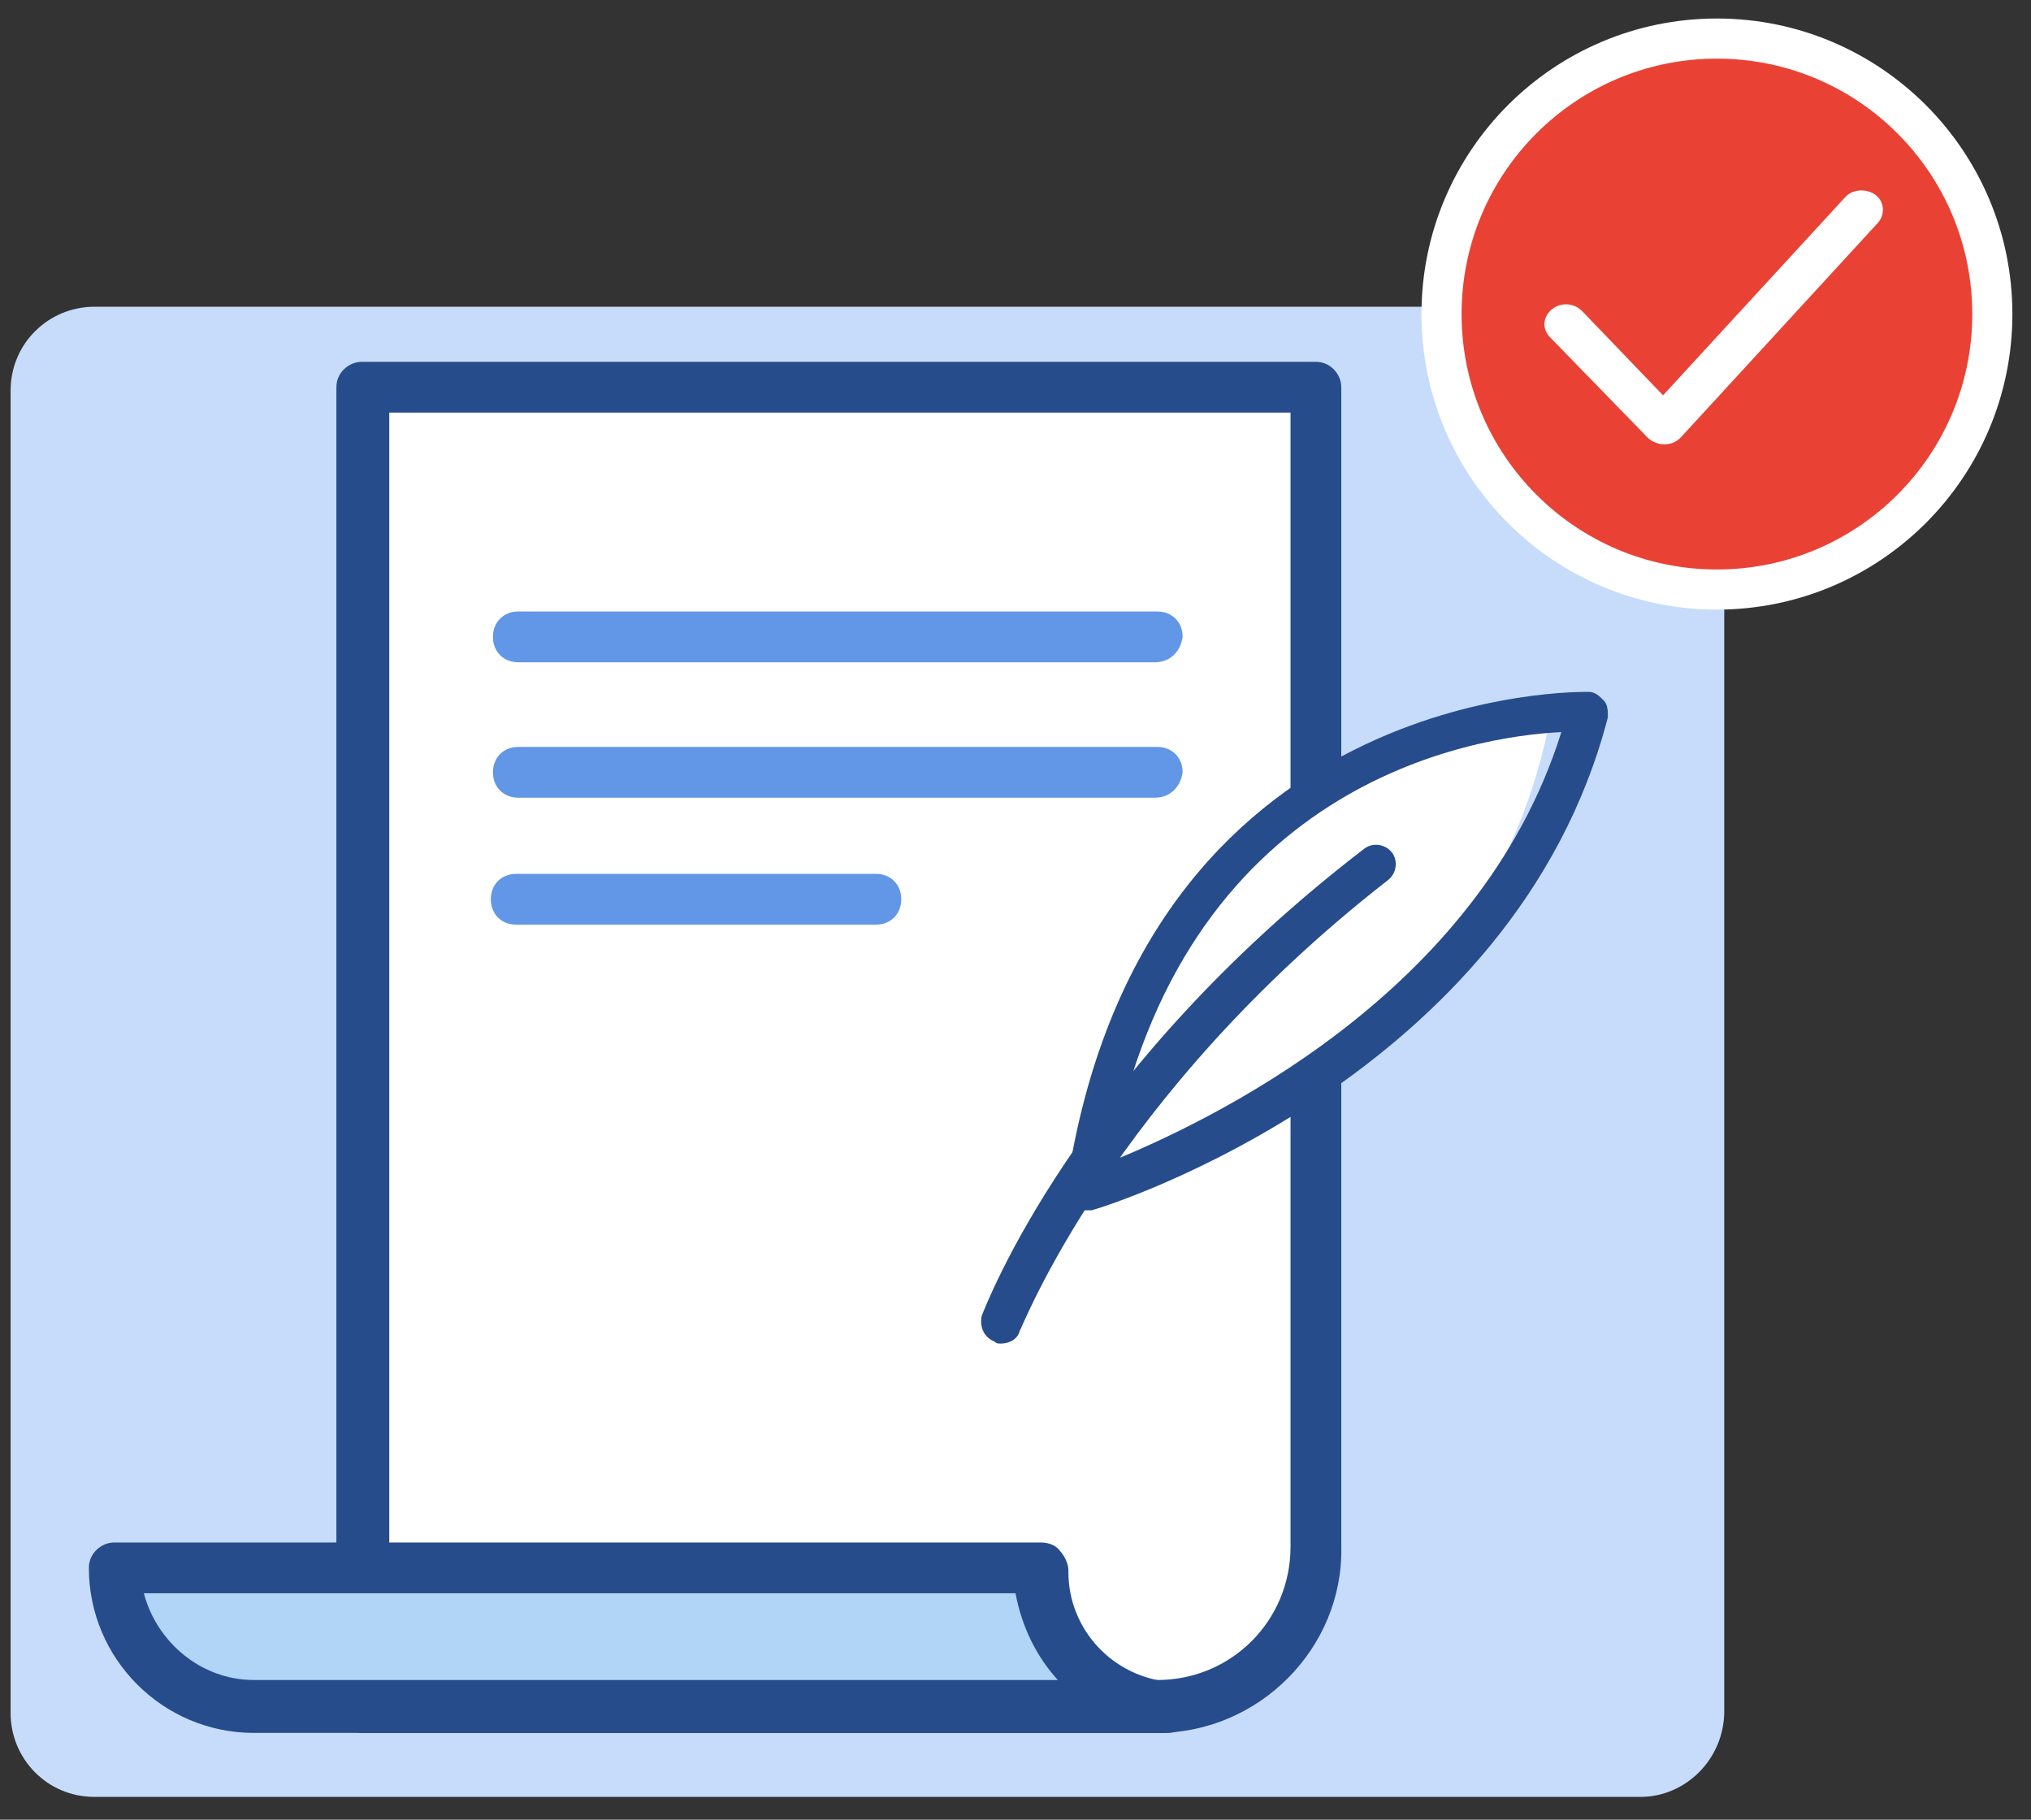
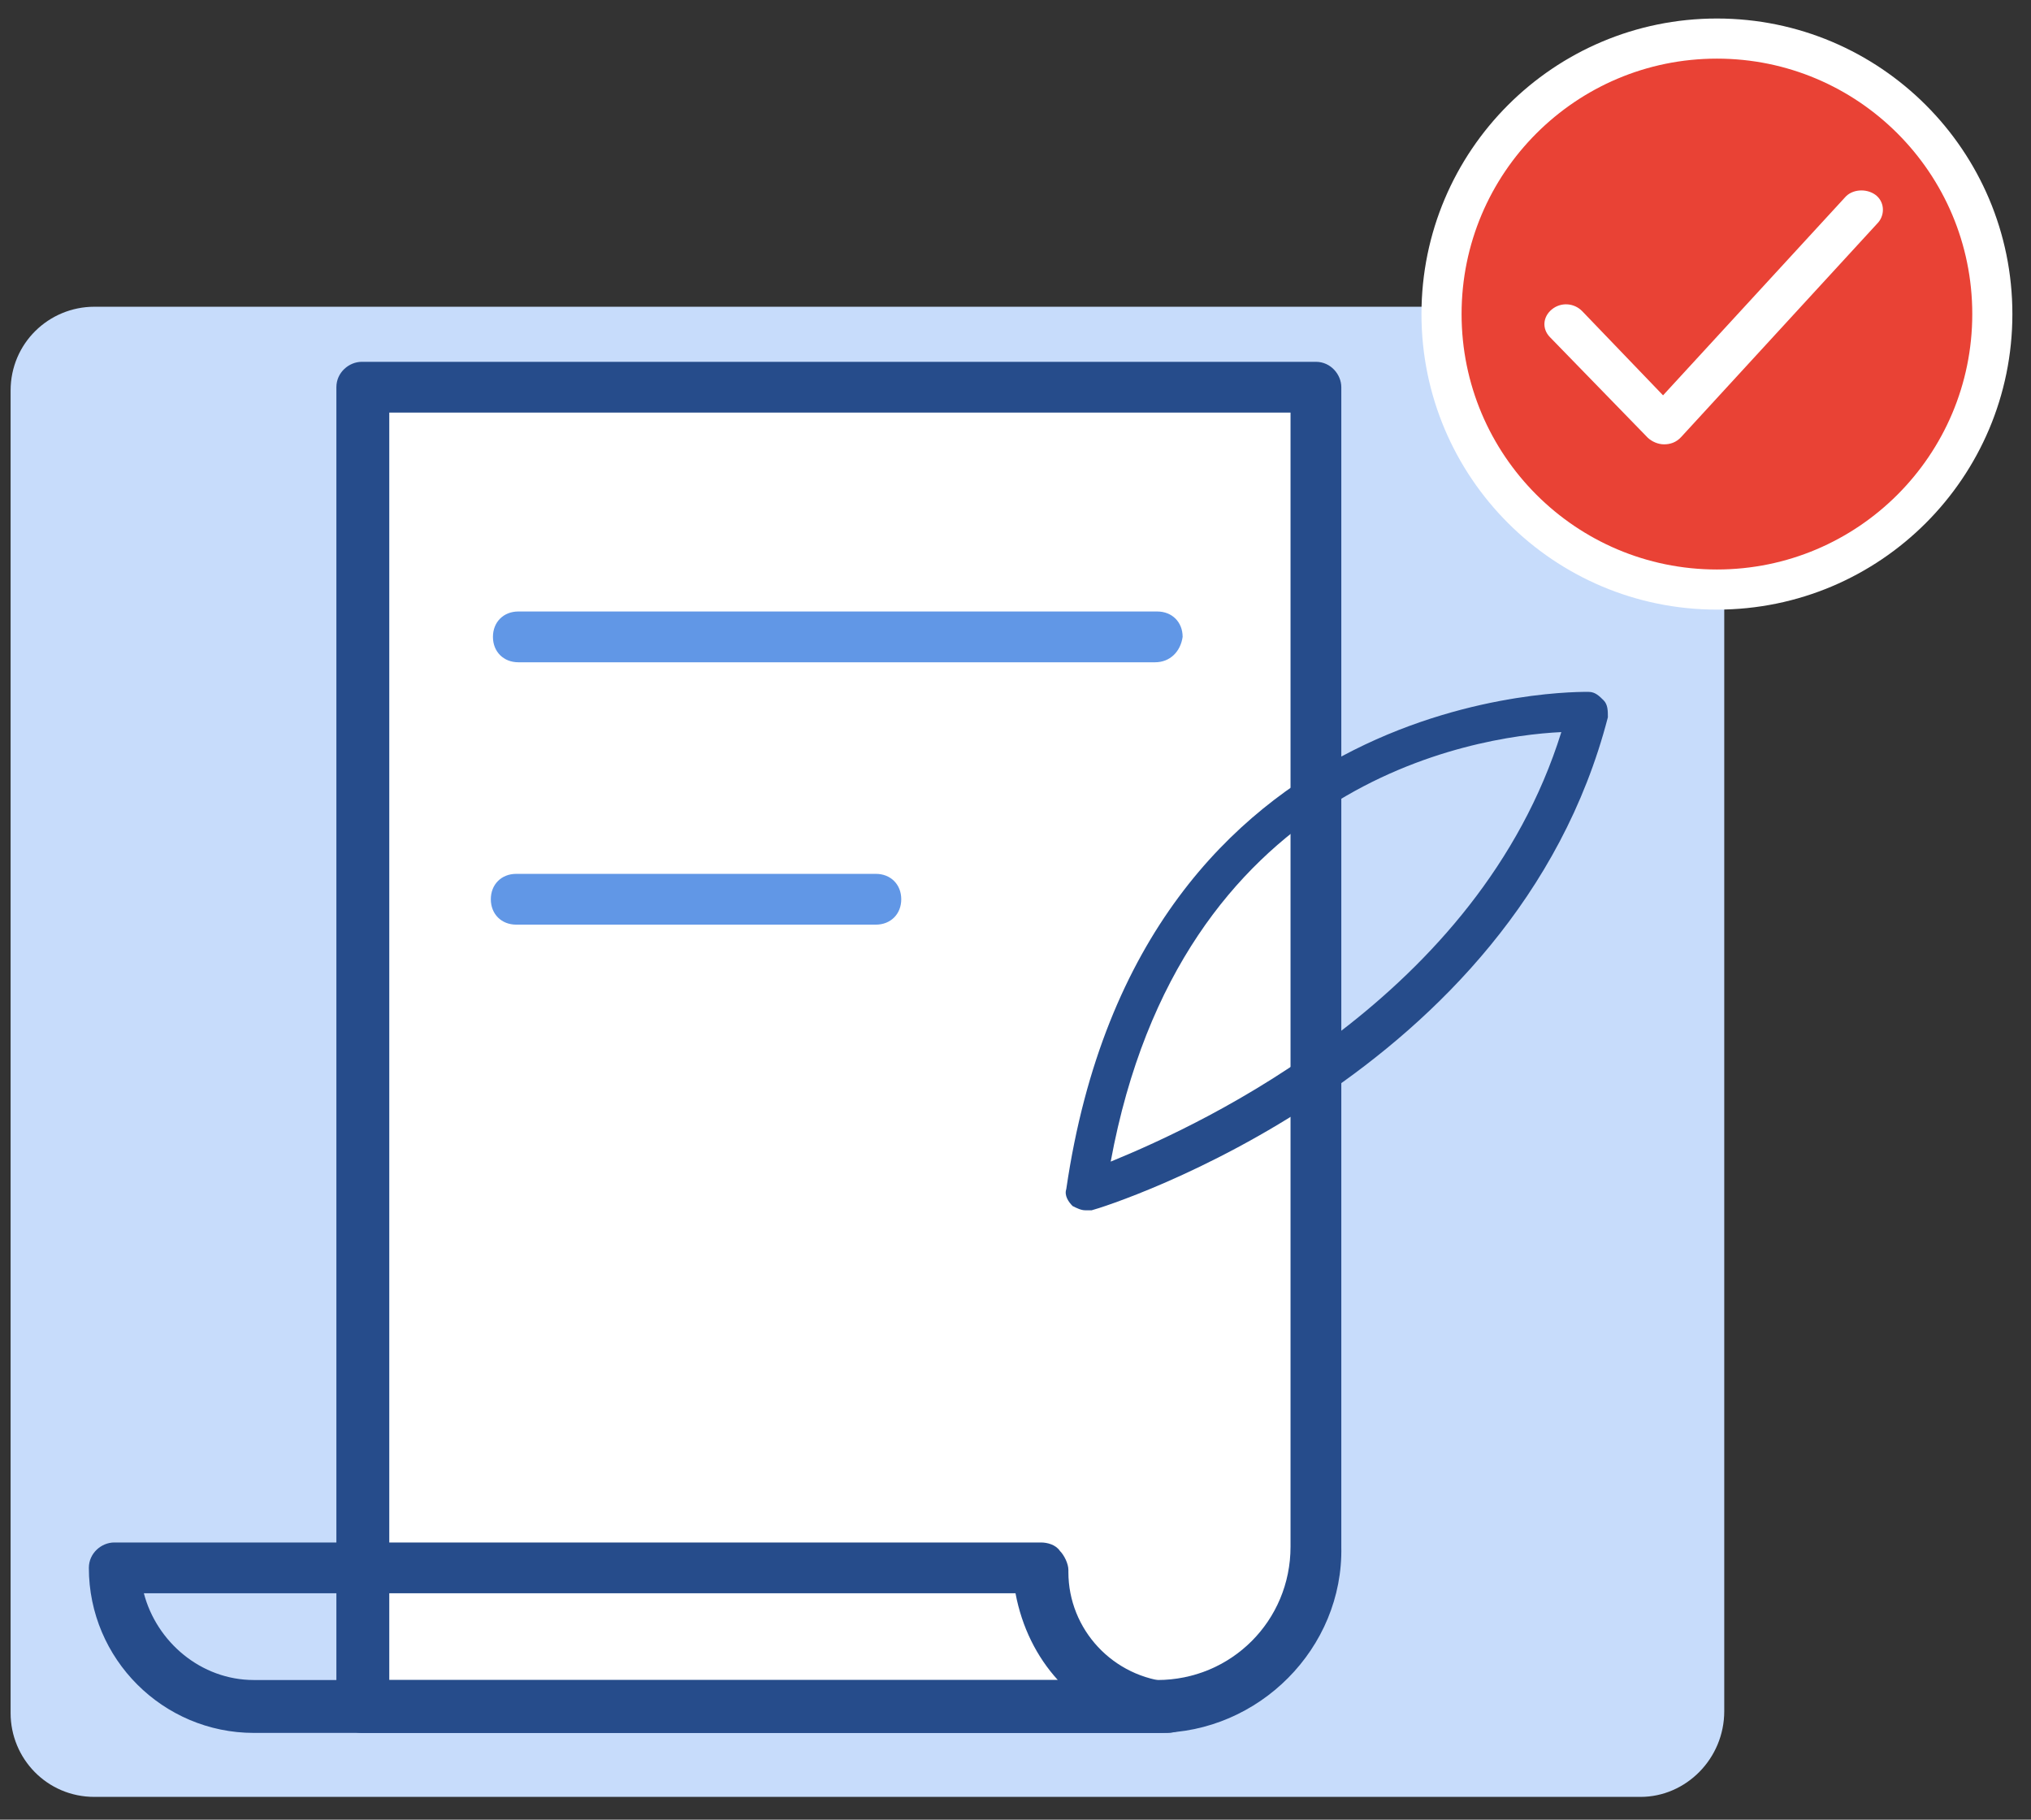
<svg xmlns="http://www.w3.org/2000/svg" width="96" height="86" viewBox="0 0 96 86" fill="none">
  <rect x="0" y="0" width="96" height="86" fill="#333333" stroke="none" />
  <path d="M77.542 84.924H4.461C2.223 84.924 0.501 83.114 0.501 80.959V18.462C0.501 16.221 2.309 14.497 4.461 14.497H77.542C79.78 14.497 81.501 16.307 81.501 18.462V80.873C81.501 83.114 79.694 84.924 77.542 84.924Z" fill="#C7DCFB" />
  <path d="M54.7 80.6H17.1V18.3H62.2V73.1C62.2 77.2 58.9 80.6 54.7 80.6Z" fill="white" />
  <path d="M54.7 81.9H17.1C16.4 81.9 15.9 81.3 15.9 80.7V18.3C15.9 17.6 16.5 17.1 17.1 17.1H62.2C62.9 17.1 63.4 17.7 63.4 18.3V73.1C63.5 77.9 59.5 81.9 54.7 81.9ZM18.4 79.4H54.7C58.2 79.4 61 76.6 61 73.1V19.5H18.4V79.4Z" fill="#264C8B" />
-   <path d="M49.2 74.1L5.4 74C5.4 77.6 8.3 80.6 12 80.6H55.2C51.8 80.4 49.2 77.6 49.2 74.1Z" fill="#B0D5F7" />
  <path d="M55.2 81.9H12C7.7 81.9 4.2 78.4 4.2 74.1C4.2 73.4 4.8 72.9 5.4 72.9H49.2C49.5 72.9 49.9 73 50.1 73.3C50.3 73.5 50.5 73.9 50.5 74.2V74.3C50.5 77 52.6 79.3 55.4 79.5C56.1 79.5 56.6 80.1 56.6 80.7C56.5 81.3 55.9 81.9 55.2 81.9ZM6.8 75.3C7.4 77.6 9.5 79.4 12 79.4H50C49 78.3 48.3 76.9 48 75.3H6.8Z" fill="#264C8B" />
-   <path d="M50.8 58.3C50.8 58.3 69.8 51.2 73.2 34.3C73.2 34.3 52.9 34.7 50.8 58.3Z" fill="white" />
  <path d="M51.3 57.2C51.1 57.2 50.9 57.1 50.7 57C50.5 56.8 50.3 56.5 50.4 56.2C53.9 32.2 74.9 32.7 75.1 32.7C75.4 32.7 75.6 32.9 75.8 33.1C76 33.3 76 33.6 76 33.9C71.6 50.9 52.4 57 51.6 57.2C51.5 57.2 51.4 57.2 51.3 57.2ZM73.8 34.6C69.6 34.8 55.8 37 52.5 54.9C56.9 53.1 69.9 47.1 73.8 34.6Z" fill="#264C8B" />
-   <path d="M47.3 63.5C47.2 63.5 47.1 63.5 47 63.4C46.5 63.2 46.3 62.7 46.4 62.2C46.6 61.7 50.8 50.6 64.5 40.1C64.9 39.8 65.5 39.9 65.8 40.3C66.1 40.7 66 41.3 65.6 41.6C52.5 51.8 48.3 62.8 48.2 62.9C48.1 63.3 47.7 63.5 47.3 63.5Z" fill="#264C8B" />
-   <path d="M54.6 37.7H24.5C23.8 37.7 23.3 37.2 23.3 36.5C23.3 35.8 23.8 35.3 24.5 35.3H54.7C55.4 35.3 55.9 35.8 55.9 36.5C55.8 37.2 55.3 37.7 54.6 37.7Z" fill="#6197E6" />
  <path d="M54.6 31.3H24.5C23.8 31.3 23.3 30.8 23.3 30.1C23.3 29.4 23.8 28.9 24.5 28.9H54.7C55.4 28.9 55.9 29.4 55.9 30.1C55.8 30.8 55.3 31.3 54.6 31.3Z" fill="#6197E6" />
  <path d="M41.4 43.7H24.4C23.7 43.7 23.2 43.2 23.2 42.5C23.2 41.8 23.7 41.3 24.4 41.3H41.4C42.1 41.3 42.6 41.8 42.6 42.5C42.6 43.2 42.1 43.7 41.4 43.7Z" fill="#6197E6" />
  <path d="M81.154 1.823C88.344 1.823 94.172 7.651 94.172 14.842C94.172 22.033 88.344 27.863 81.154 27.863C73.965 27.863 68.137 22.033 68.137 14.842C68.137 7.651 73.965 1.823 81.154 1.823Z" fill="#E94235" stroke="white" stroke-width="1.896" />
  <path d="M78.656 21C78.369 21 78.083 20.869 77.892 20.694L73.259 15.931C72.877 15.537 72.925 14.969 73.355 14.62C73.784 14.27 74.405 14.314 74.787 14.707L78.608 18.684L87.205 9.332C87.539 8.939 88.207 8.895 88.637 9.201C89.067 9.507 89.115 10.118 88.781 10.512L79.468 20.65C79.229 20.913 78.942 21 78.656 21Z" fill="white" />
</svg>